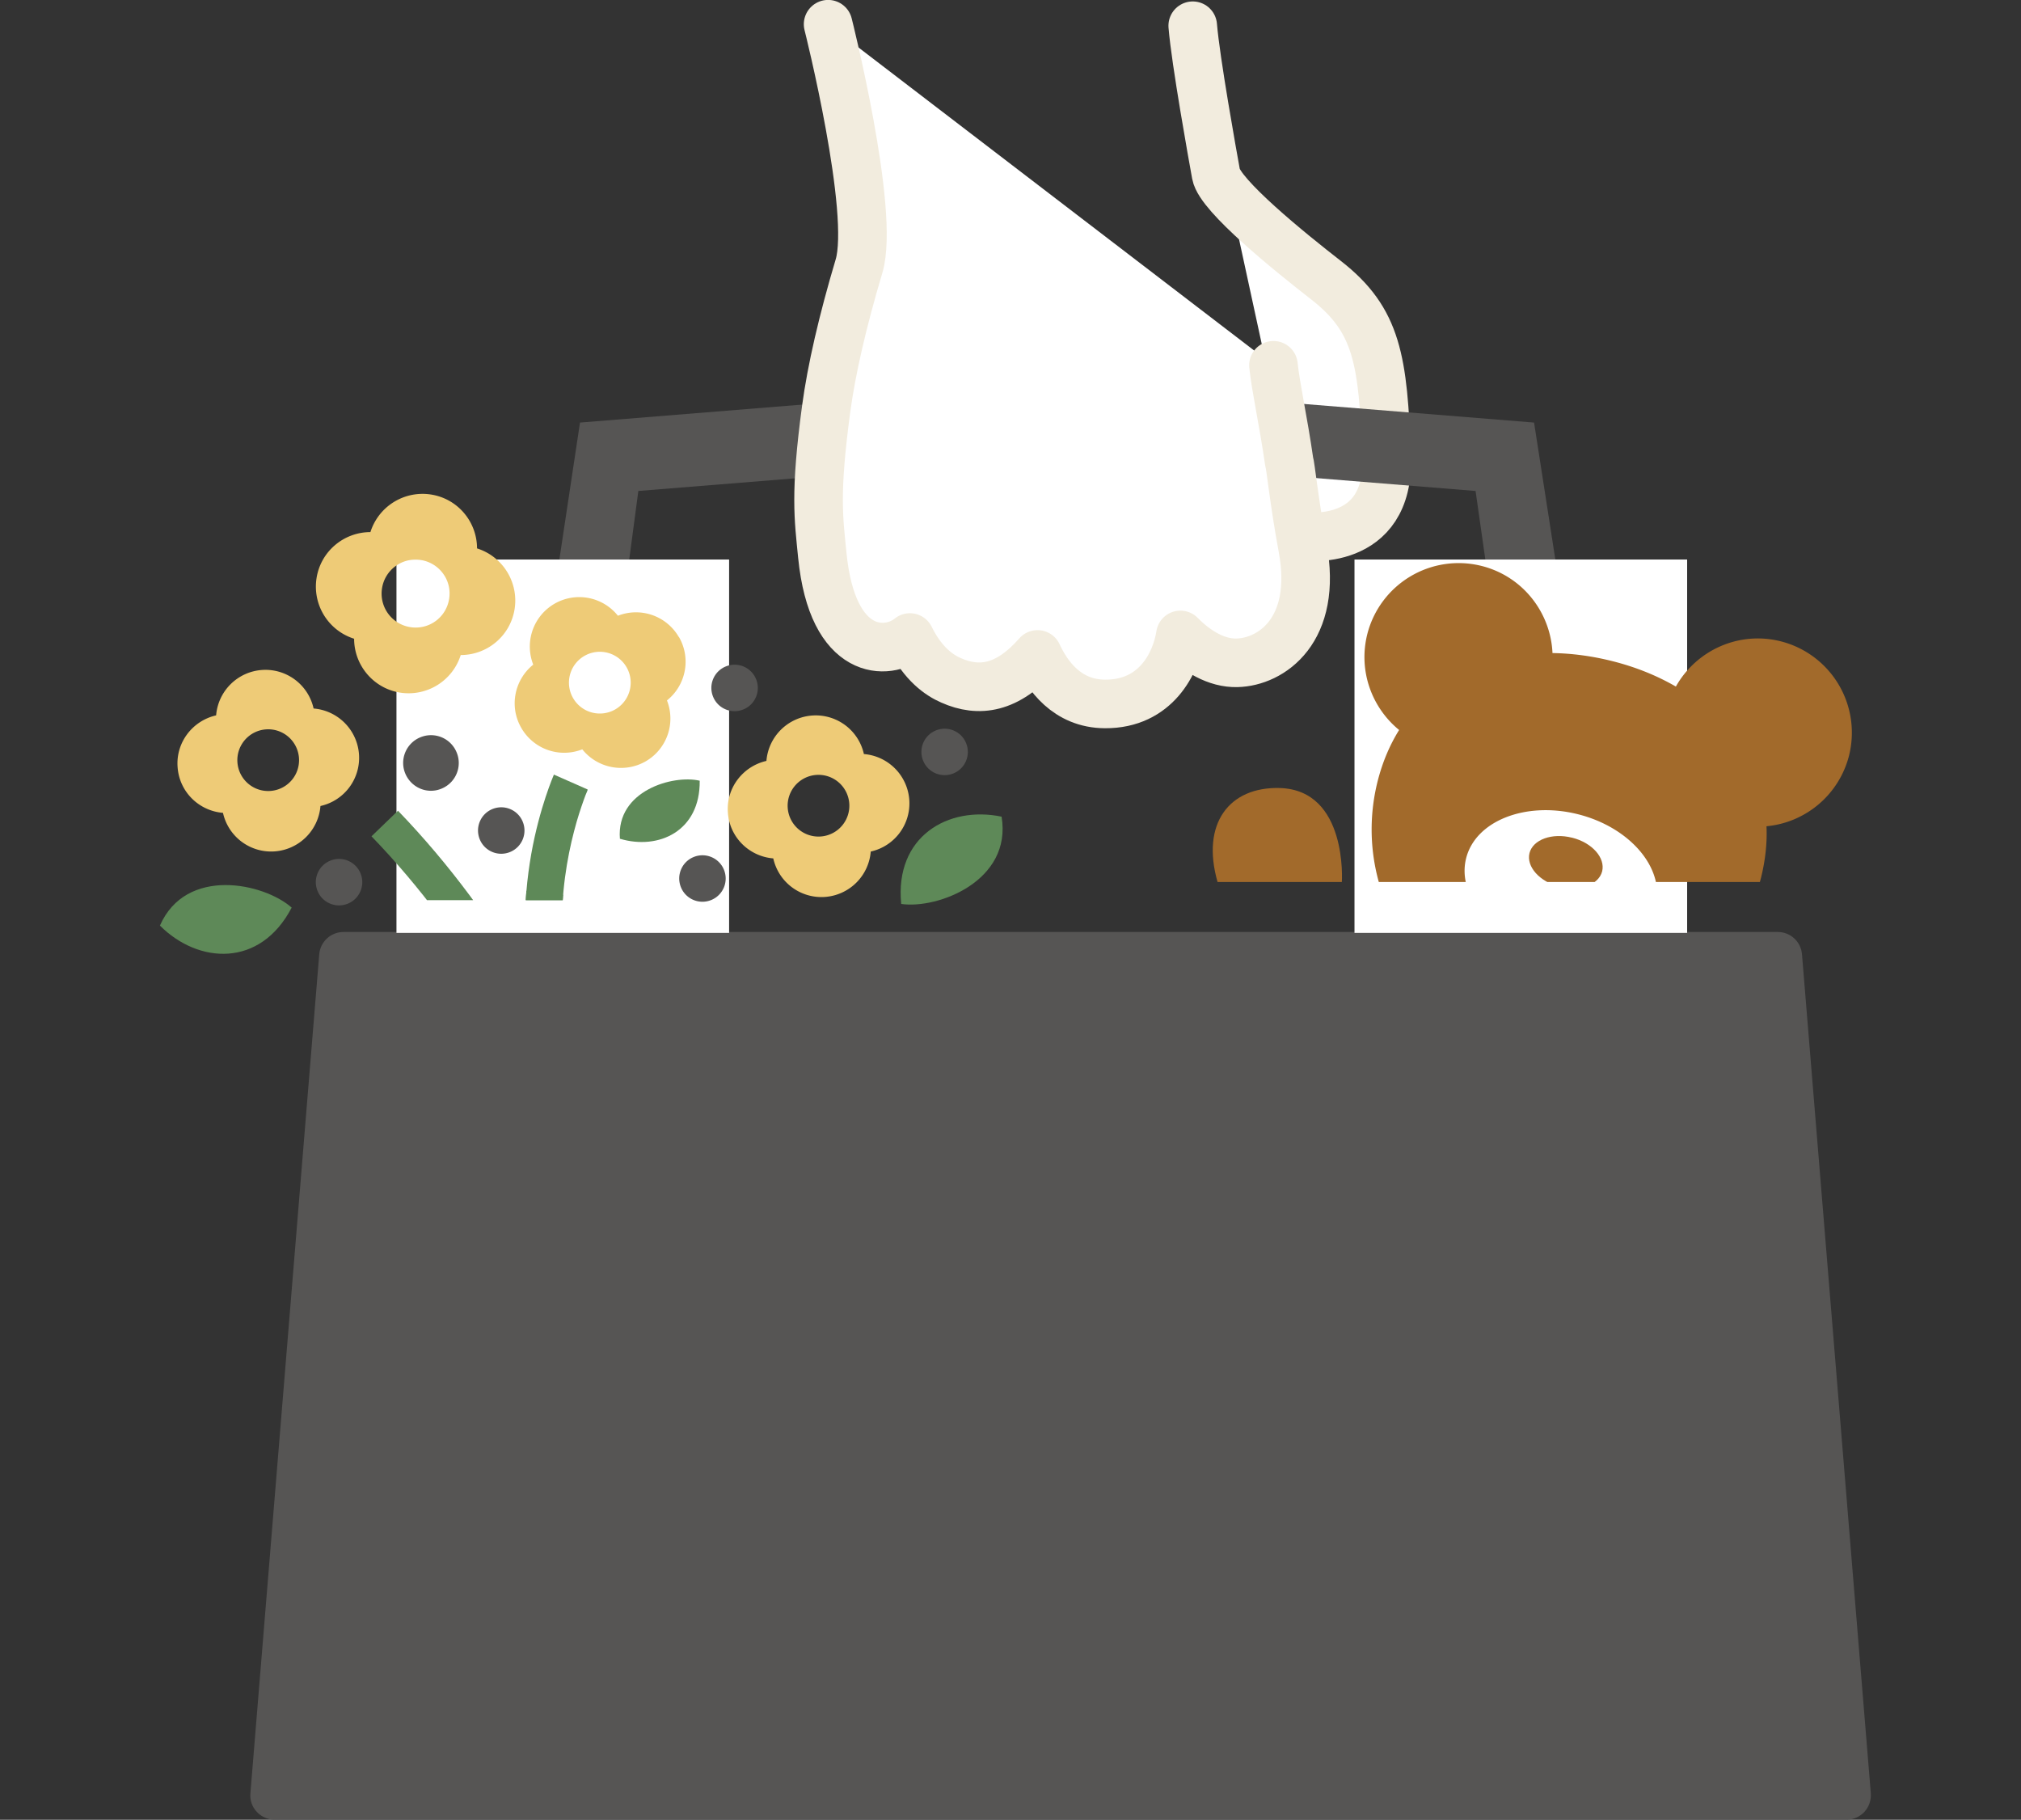
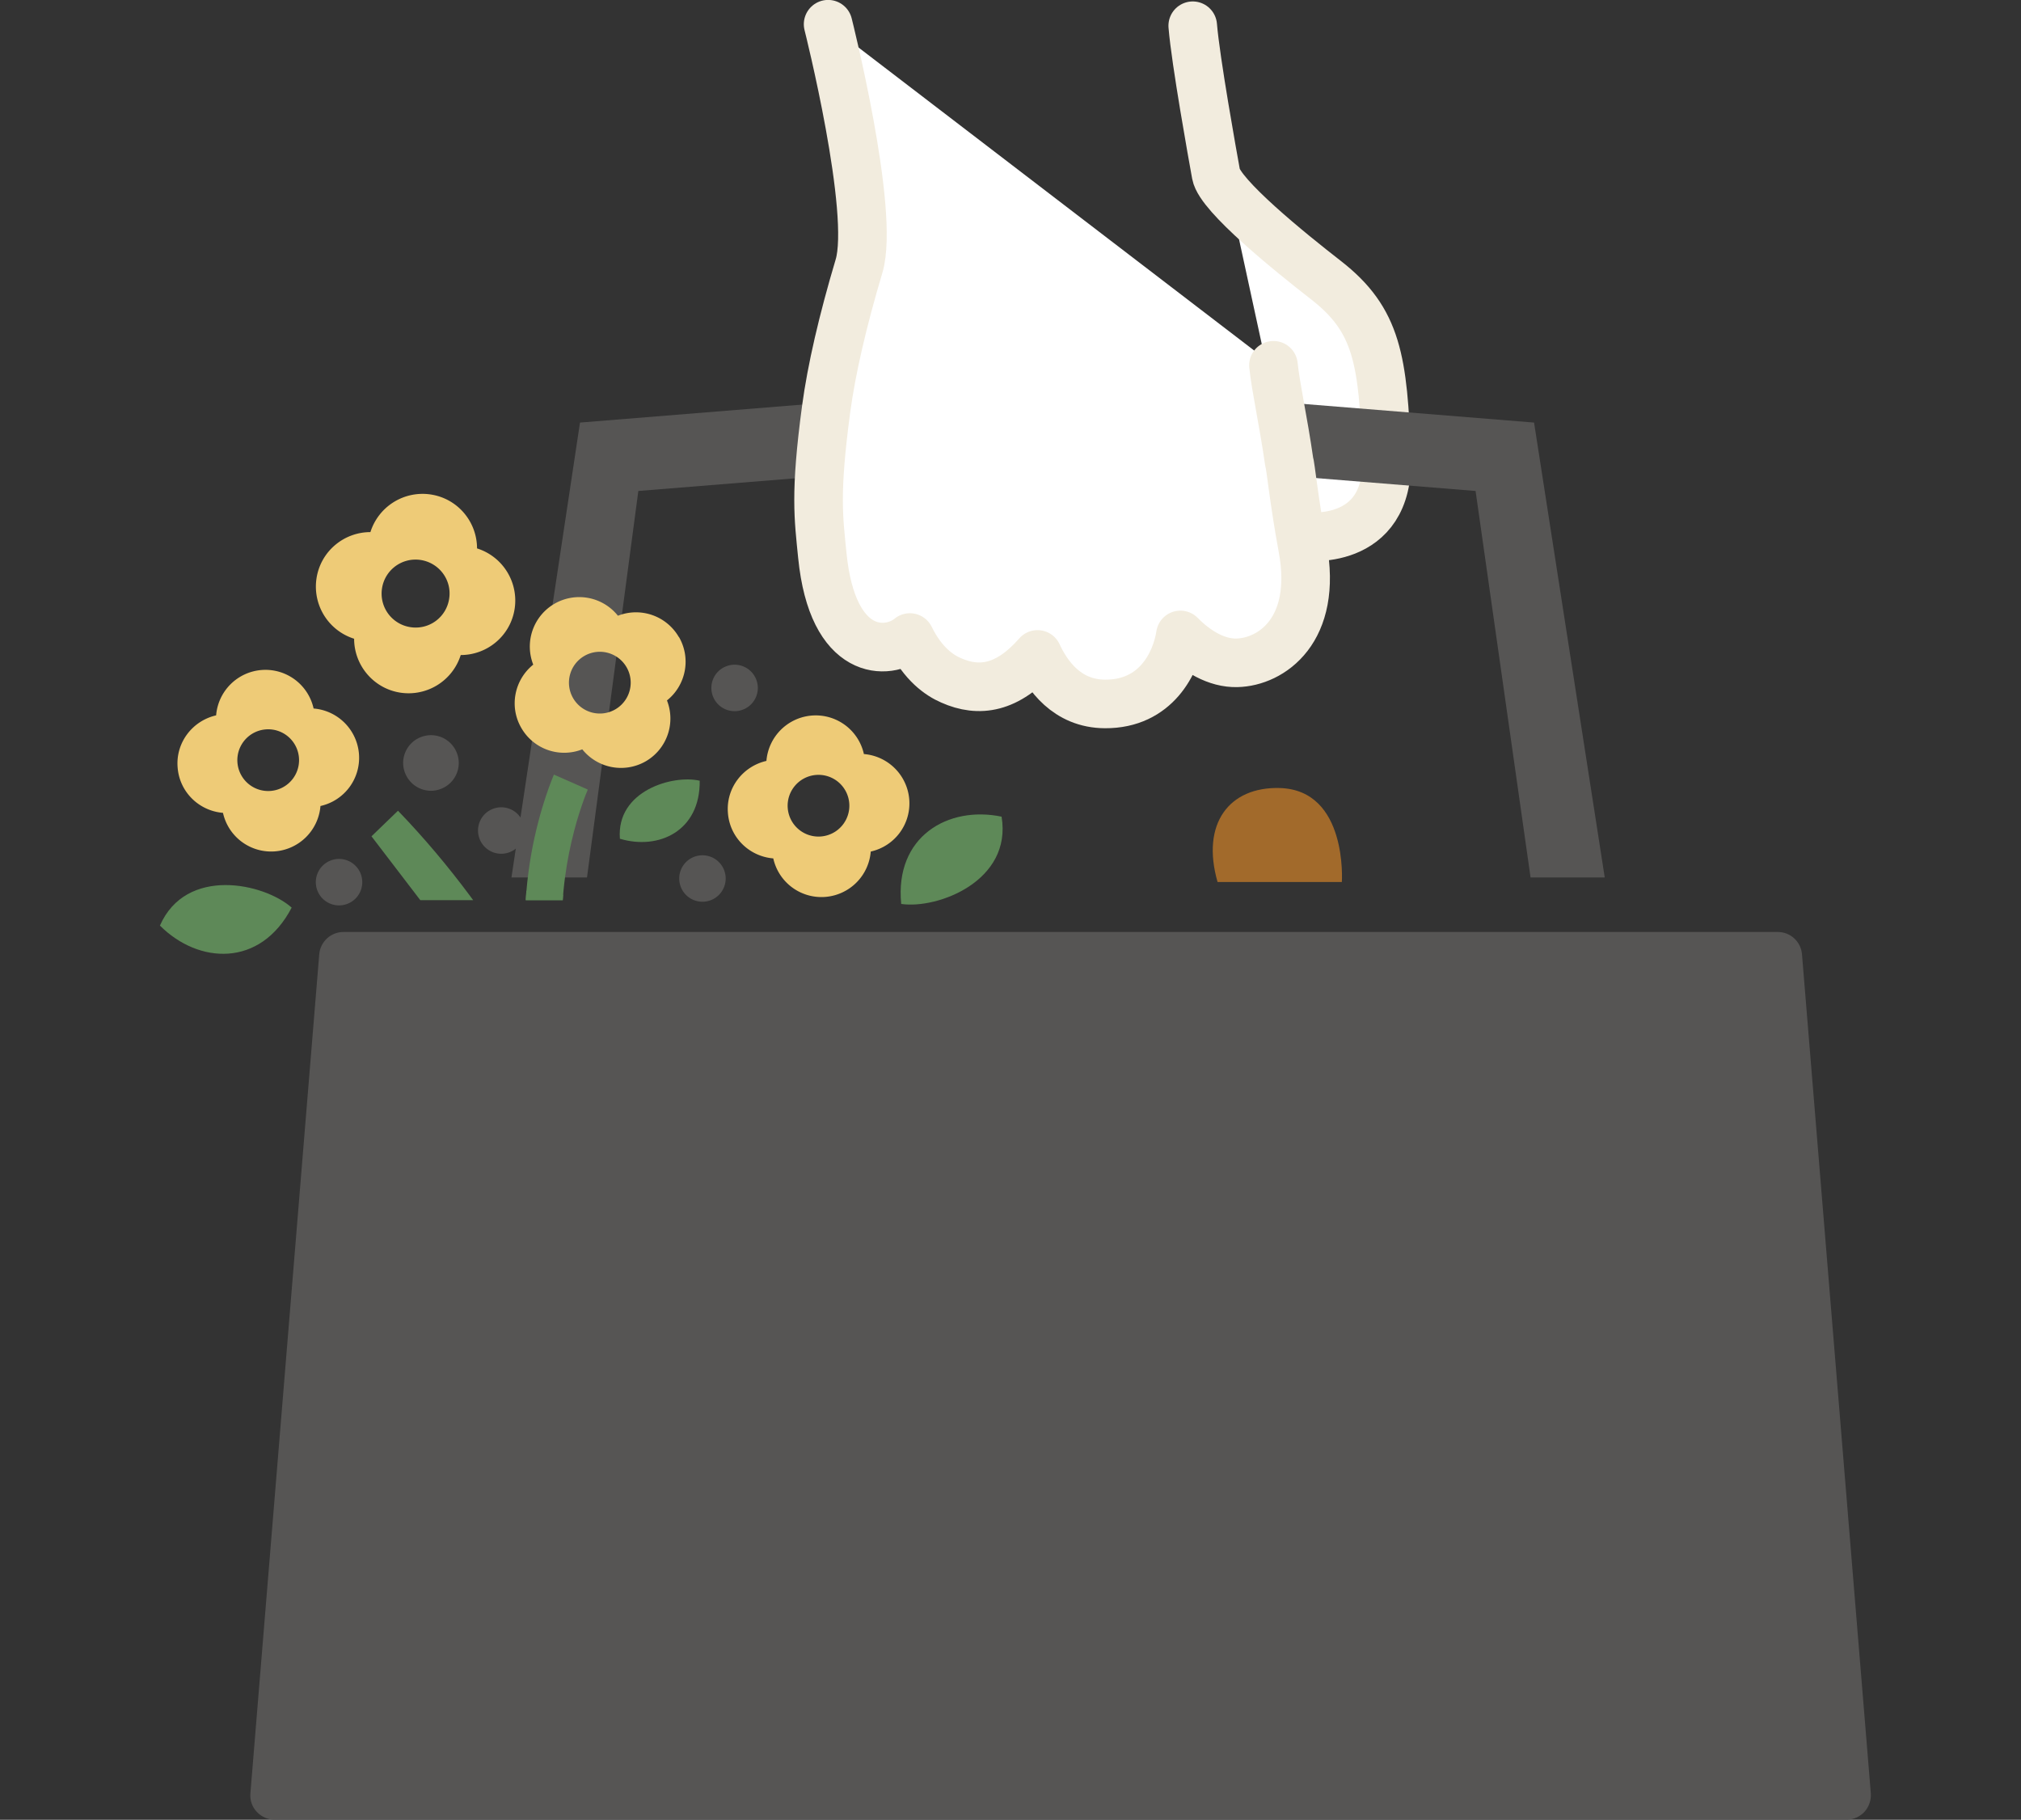
<svg xmlns="http://www.w3.org/2000/svg" id="_レイヤー_2" data-name="レイヤー 2" viewBox="0 0 132.69 119.46">
  <rect x="0" y="0" width="132.69" height="119.46" fill="#333333" stroke="none" />
  <defs>
    <clipPath id="clippath">
      <path class="cls-2" d="M16.49 29.34c.44.29 27.57 5.91 27.57 5.91l7.75 17.97-9.05 5.87H25.05l-6.37 4.79L0 67.86l16.49-38.52Z" />
    </clipPath>
    <clipPath id="clippath-1">
-       <path class="cls-2" d="M76.22 34.14h56.48V57.9H76.22z" />
-     </clipPath>
+       </clipPath>
    <style>.cls-2{fill:none}.cls-2,.cls-3,.cls-4,.cls-5,.cls-6,.cls-7{stroke-width:0}.cls-9{stroke:#f2ecde;stroke-linecap:round;stroke-linejoin:round;stroke-width:3.19px}.cls-6,.cls-9{fill:#fff}.cls-3{fill:#5e8958}.cls-4{fill:#565554}.cls-5{fill:#a26a2b}.cls-7{fill:#eecb77}</style>
  </defs>
  <g id="_テキスト_画像" data-name="テキスト/画像">
    <path class="cls-9" d="M78.31 1.69c.19 2.32 1.31 8.54 1.53 9.75.26 1.4 4.85 5.11 7.23 6.96 3.36 2.62 3.74 5.23 3.97 11.59.22 6.01-5.46 5.22-5.46 5.22" />
    <path class="cls-4" d="m100.49 57.6-3.61-25.37-12.62-1.02.38-4.77 16.08 1.3 4.64 29.86h-4.87zM38.54 57.6h-4.96l4.5-29.86 16.07-1.3.39 4.77-12.63 1.02-3.37 25.37zM118.31 62.64c-.07-.83-.76-1.46-1.59-1.46H22.55c-.83 0-1.52.64-1.59 1.46l-4.52 55.09c-.04.44.11.88.42 1.21s.73.51 1.17.51h103.21c.45 0 .87-.19 1.17-.51.3-.33.45-.77.42-1.21l-4.52-55.09Z" />
-     <path class="cls-6" d="M26.03 36.73h21.84v24.51H26.03zM88.93 36.73h21.84v24.51H88.93z" />
    <g style="clip-path:url(#clippath)">
-       <path class="cls-3" d="m32.09 64.97 2.26-.93c-2-3.35-4.71-7.18-8.22-10.82l-1.74 1.68c3.25 3.36 5.8 6.93 7.71 10.07ZM36.37 50.84c-.02.06-.94 2.14-1.49 5.22-.27 1.55-.46 3.34-.39 5.27.03.83.11 1.69.25 2.56l2.31-.95c-.07-.57-.12-1.14-.14-1.69-.09-2.58.33-4.96.78-6.68.22-.86.46-1.56.63-2.04.08-.24.16-.42.21-.54.03-.06.04-.11.05-.13v-.03h.01l-.2-.09-2.02-.89Z" />
+       <path class="cls-3" d="m32.09 64.97 2.26-.93c-2-3.35-4.71-7.18-8.22-10.82l-1.74 1.68ZM36.37 50.84c-.02.06-.94 2.14-1.49 5.22-.27 1.55-.46 3.34-.39 5.27.03.83.11 1.69.25 2.56l2.31-.95c-.07-.57-.12-1.14-.14-1.69-.09-2.58.33-4.96.78-6.68.22-.86.46-1.56.63-2.04.08-.24.16-.42.21-.54.03-.06.04-.11.05-.13v-.03h.01l-.2-.09-2.02-.89Z" />
      <path class="cls-3" d="M34.56 58.47c0 .07-.24 2.32.17 5.43.05.35.1.7.17 1.07l2.45-.03c-.23-1.22-.35-2.36-.4-3.32-.05-.89-.04-1.62-.02-2.13 0-.25.02-.45.03-.58 0-.07 0-.11.01-.14v-.03l-.21-.02-2.19-.24ZM19.15 59.58c-1.83-1.62-6.94-2.72-8.65 1.18 2.53 2.53 6.59 2.77 8.65-1.18ZM40.7 55.06c2.54.76 5.28-.5 5.24-3.81-1.76-.41-5.49.66-5.24 3.81Z" />
      <path class="cls-4" d="M33.49 55.93c.78-.32 1.15-1.21.83-1.99-.32-.78-1.21-1.15-1.99-.83s-1.15 1.21-.83 1.99 1.21 1.15 1.99.83ZM21.68 56.5c-.78.32-1.15 1.21-.83 1.99s1.21 1.15 1.99.83 1.15-1.21.83-1.99a1.523 1.523 0 0 0-1.99-.83ZM27.6 48.4c-.93.38-1.38 1.45-.99 2.38s1.45 1.38 2.38.99c.93-.38 1.38-1.45.99-2.38a1.817 1.817 0 0 0-2.38-.99Z" />
      <path class="cls-7" d="M44.57 41.82a3.249 3.249 0 0 0-4-1.4 3.249 3.249 0 0 0-4.16-.79 3.249 3.249 0 0 0-1.4 4c-1.23.99-1.6 2.75-.78 4.16a3.245 3.245 0 0 0 4 1.4 3.26 3.26 0 0 0 4.16.79 3.245 3.245 0 0 0 1.4-4c1.24-.99 1.6-2.75.79-4.16Zm-4.16 4.74a2.027 2.027 0 1 1-2.03-3.509 2.027 2.027 0 0 1 2.03 3.509ZM23.25 41.93c0 1.74 1.27 3.27 3.04 3.54A3.59 3.59 0 0 0 30.25 43c1.74 0 3.27-1.26 3.54-3.04A3.59 3.59 0 0 0 31.32 36c0-1.74-1.26-3.27-3.04-3.54a3.59 3.59 0 0 0-3.96 2.47c-1.74 0-3.27 1.26-3.54 3.04a3.59 3.59 0 0 0 2.47 3.96Zm1.83-3.3a2.227 2.227 0 0 1 2.54-1.87c1.22.19 2.06 1.32 1.87 2.54a2.221 2.221 0 0 1-2.54 1.87 2.227 2.227 0 0 1-1.87-2.54ZM21.04 52.91a3.239 3.239 0 0 0 2.53-3.39 3.25 3.25 0 0 0-2.98-3.01 3.239 3.239 0 0 0-3.39-2.53 3.25 3.25 0 0 0-3.01 2.98c-1.54.35-2.65 1.77-2.53 3.39.11 1.63 1.4 2.88 2.98 3.01a3.239 3.239 0 0 0 3.39 2.53 3.25 3.25 0 0 0 3.01-2.98Zm-5.45-2.84a2.026 2.026 0 1 1 4.042-.278 2.026 2.026 0 0 1-4.042.278Z" />
    </g>
    <g style="clip-path:url(#clippath-1)">
      <path class="cls-5" d="M117.57 80.85c-4.01-2.01-6.08 3.24-6.08 3.24s-3.51-1.03-3.69-2.51c-.09-.39-.04-2.69.05-5.62 1.62 1.65 4.24 3.76 7.37 2.71 4.26-1.44 3.48-7.2-.25-7.86-2.33-.41-4.83-2.27-6.75-4.32v-.14c3.55-1.56 6.38-4.68 7.4-8.73.29-1.17.41-2.3.36-3.38a6.19 6.19 0 0 0 5.42-4.64 6.189 6.189 0 0 0-4.48-7.5c-2.77-.7-5.56.6-6.89 2.97-1.26-.73-2.68-1.3-4.21-1.68-1.32-.33-2.63-.5-3.89-.52-.12-2.66-1.95-5.04-4.66-5.72a6.189 6.189 0 0 0-7.5 4.48c-.6 2.4.29 4.82 2.09 6.29-.61.98-1.09 2.1-1.41 3.36-1.06 4.22.08 8.47 2.68 11.55-2.6.84-5.56 1.24-7.73.53-3.6-1.19-7.02 3.53-3.94 6.81 2.24 2.39 5.53 1.79 7.74 1.11-1.27 2.55-2.3 4.57-2.57 4.96-.86 1.22-4.44.47-4.44.47s.66-5.6-3.83-5.73c-3.31-.09-4.82 3-3.73 6.84 1.47 5.13 2.89 6.14 6.3 6.85 3.02.63 10.34 2.26 14.04 3.19 3.7.93 10.93 2.96 13.88 3.83 3.34.98 5.07.77 8.79-3.05 2.78-2.86 2.91-6.3-.05-7.78Zm-16.21-18.49c-3.44-.86-5.72-3.56-5.1-6.02.62-2.46 3.91-3.75 7.34-2.89 3.43.86 5.72 3.56 5.1 6.02-.62 2.46-3.91 3.75-7.34 2.89Z" />
      <path class="cls-5" d="M103.21 54.99c-1.31-.33-2.56.12-2.79 1.01-.22.89.66 1.88 1.98 2.21 1.31.33 2.56-.12 2.79-1.01.22-.89-.66-1.88-1.97-2.21Z" />
    </g>
    <path class="cls-5" d="M88.1 57.9s.4-6.04-4.08-6.17c-3.31-.09-5.18 2.33-4.08 6.17h8.16Z" />
    <path class="cls-7" d="M57.17 55.9a3.239 3.239 0 0 0 2.53-3.39 3.25 3.25 0 0 0-2.98-3.01 3.239 3.239 0 0 0-3.39-2.53 3.25 3.25 0 0 0-3.01 2.98c-1.54.35-2.65 1.77-2.53 3.39.11 1.63 1.4 2.88 2.98 3.01a3.239 3.239 0 0 0 3.39 2.53 3.25 3.25 0 0 0 3.01-2.98Zm-5.45-2.84a2.026 2.026 0 1 1 4.042-.278 2.026 2.026 0 0 1-4.042.278Z" />
    <path class="cls-4" d="M48.81 46.57c.78-.32 1.15-1.21.83-1.99a1.523 1.523 0 0 0-1.99-.83c-.78.32-1.15 1.21-.83 1.99s1.21 1.15 1.99.83ZM46.7 59.08c.78-.32 1.15-1.21.83-1.99s-1.21-1.15-1.99-.83-1.15 1.21-.83 1.99c.32.78 1.21 1.15 1.99.83Z" />
    <path class="cls-3" d="M59.17 59.34c2.41.35 7.29-1.52 6.59-5.73-3.5-.73-7.03 1.29-6.59 5.73Z" />
-     <path class="cls-4" d="M62.6 50.77c.78-.32 1.15-1.21.83-1.99-.32-.78-1.21-1.15-1.99-.83s-1.15 1.21-.83 1.99c.32.78 1.21 1.15 1.99.83Z" />
    <path class="cls-9" d="M54.37 1.59s3.1 12.29 2.03 15.88c-1.07 3.59-1.81 6.78-2.16 9.39-.75 5.59-.49 7.14-.25 9.6.67 6.73 4.32 6.57 5.75 5.39.86 1.75 1.94 2.48 2.7 2.81 1.84.82 3.71.55 5.68-1.7.63 1.36 1.92 3.24 4.43 3.25 3.36.02 4.67-2.71 4.95-4.53 1.06 1.08 2.39 1.87 3.72 1.83 2.21-.05 5.33-2.1 4.3-7.59-.57-3.08-.78-5.34-.88-5.62-.39-2.72-.88-4.86-1.03-6.32" />
  </g>
</svg>